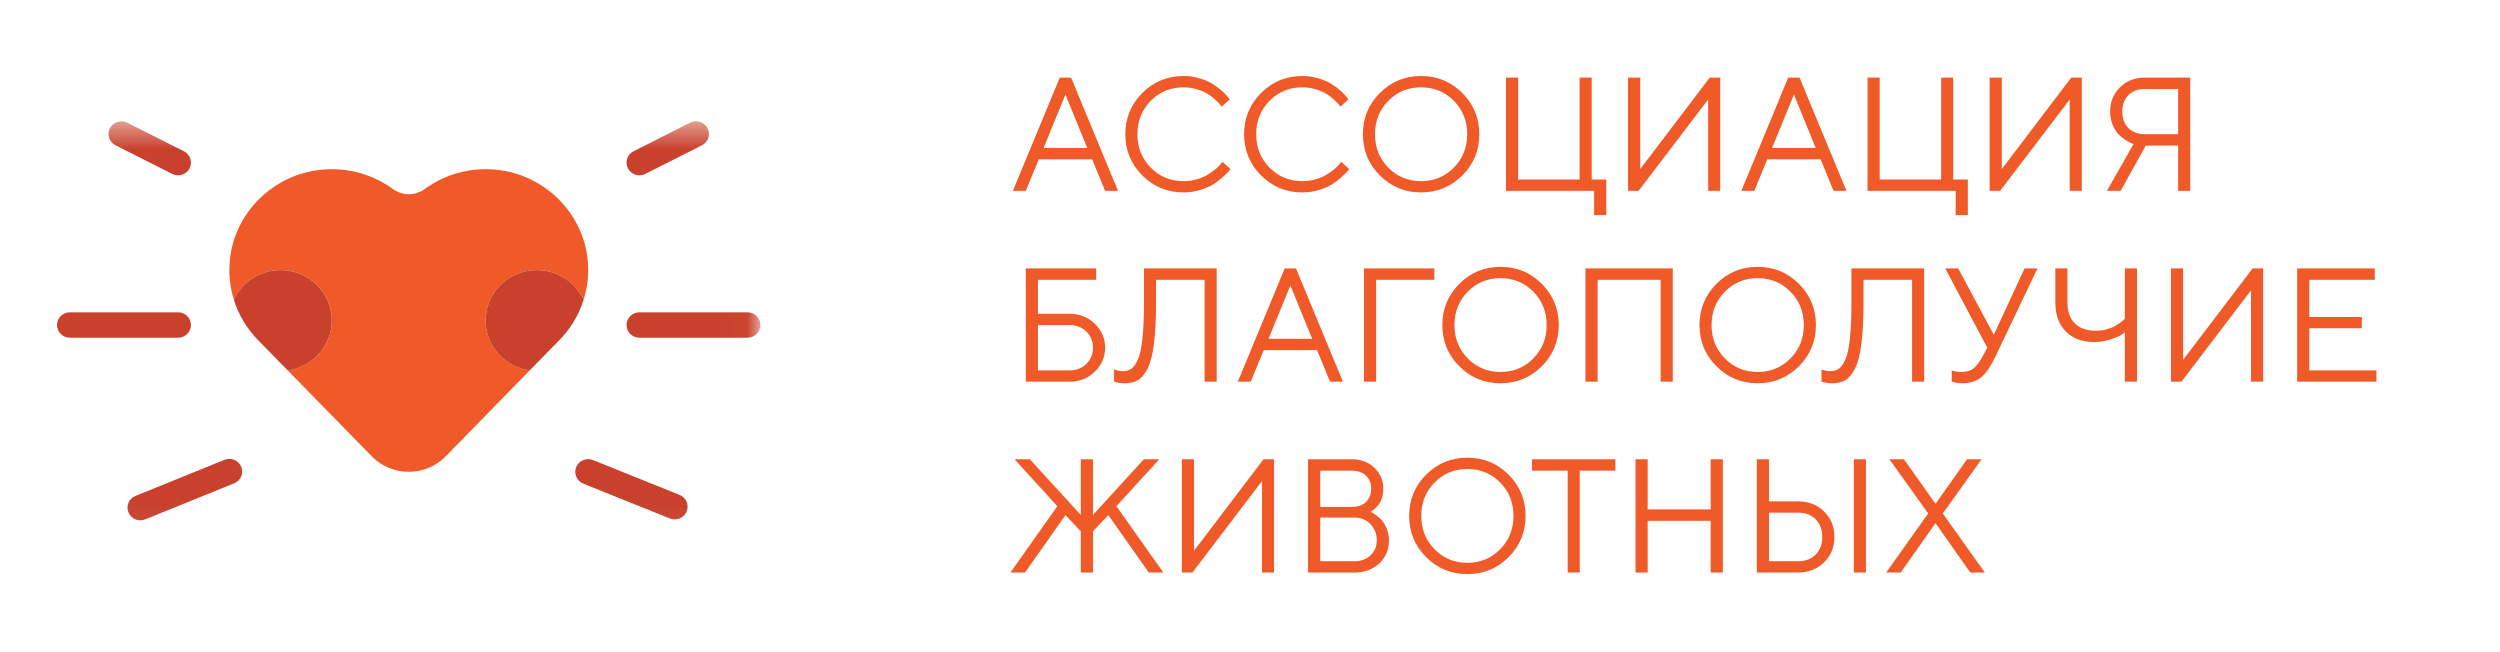
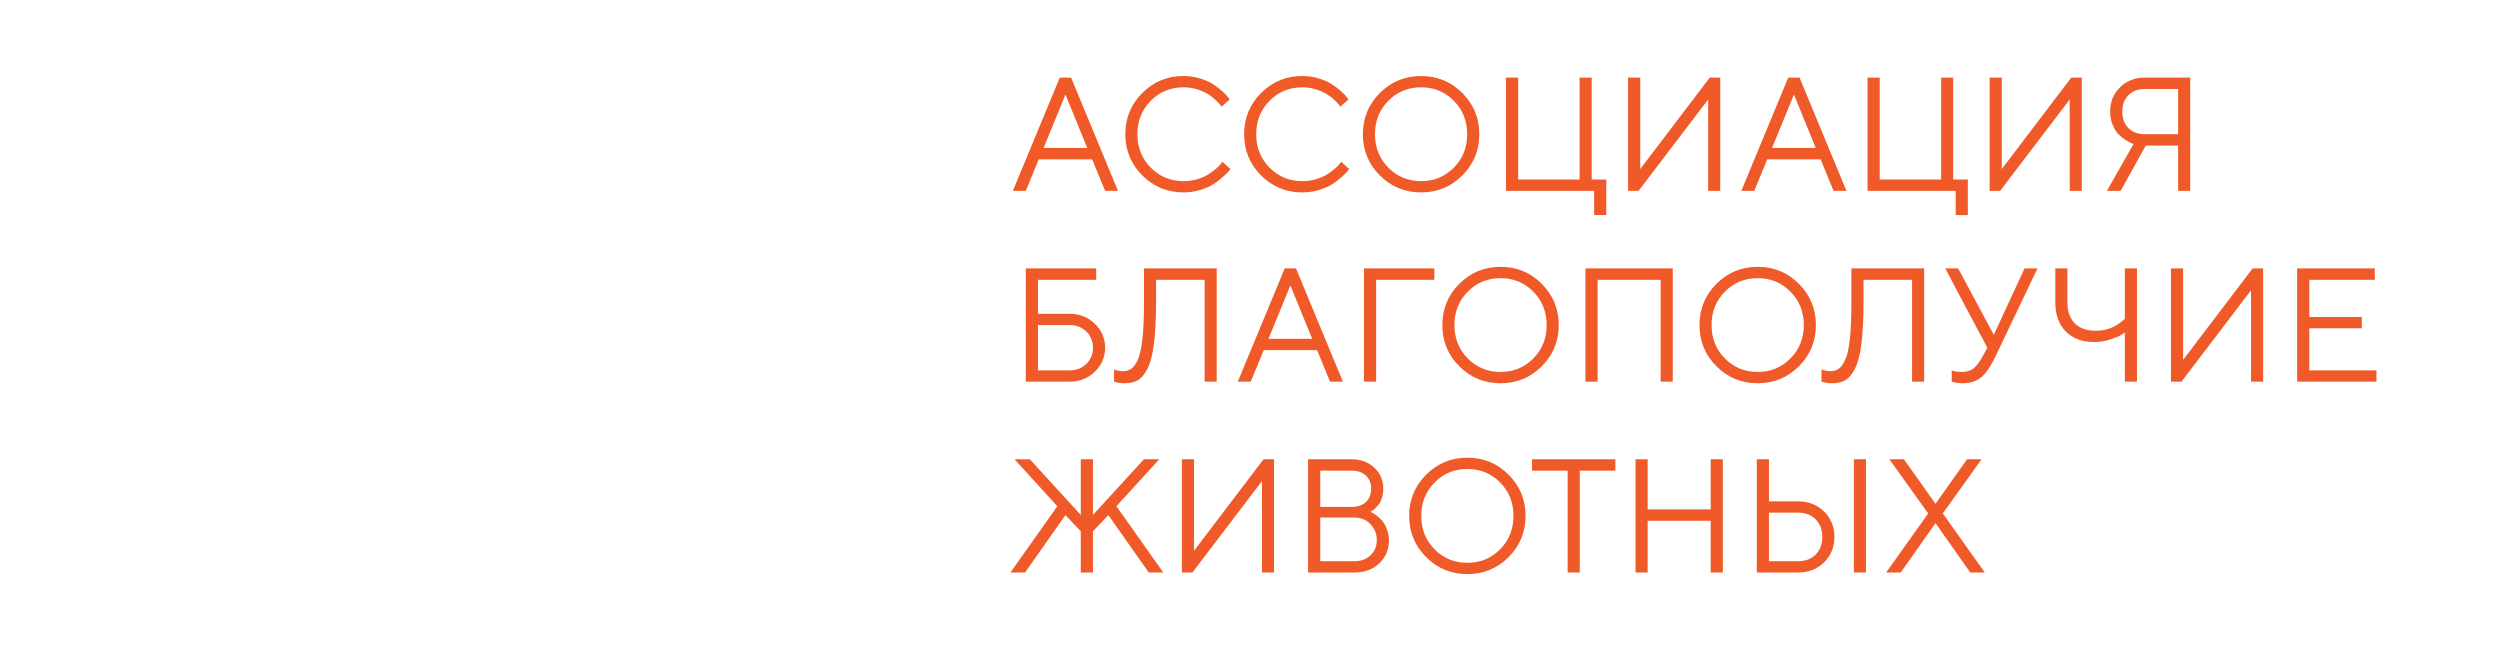
<svg xmlns="http://www.w3.org/2000/svg" width="92" height="24" viewBox="0 0 92 24" fill="none">
  <mask id="mask0_805_5082" style="mask-type:luminance" maskUnits="userSpaceOnUse" x="0" y="4" width="28" height="16">
-     <path d="M27.974 4.464H0V19.939H27.974V4.464Z" fill="white" />
-   </mask>
+     </mask>
  <g mask="url(#mask0_805_5082)">
-     <path d="M4.252 5.347L6.335 6.399C6.402 6.433 6.476 6.451 6.552 6.451C6.73 6.451 6.894 6.355 6.976 6.197C7.095 5.968 7.002 5.686 6.771 5.569L4.686 4.517C4.453 4.4 4.166 4.491 4.047 4.718C3.926 4.948 4.019 5.23 4.252 5.347Z" fill="#C9412C" />
    <path d="M8.257 16.923L4.986 18.249C4.87 18.297 4.777 18.386 4.728 18.501C4.679 18.616 4.679 18.743 4.728 18.858C4.802 19.033 4.974 19.148 5.167 19.148C5.228 19.148 5.289 19.136 5.347 19.111L8.617 17.786C8.734 17.737 8.826 17.648 8.875 17.534C8.924 17.419 8.924 17.292 8.875 17.177C8.777 16.939 8.498 16.824 8.257 16.923Z" fill="#C9412C" />
    <path d="M7.027 11.96C7.027 11.702 6.814 11.493 6.552 11.493H2.573C2.311 11.493 2.098 11.702 2.098 11.96C2.098 12.218 2.311 12.428 2.573 12.428H6.55C6.814 12.428 7.027 12.218 7.027 11.96Z" fill="#C9412C" />
    <path d="M23.531 6.451C23.607 6.451 23.68 6.433 23.748 6.399L25.83 5.347C26.064 5.23 26.156 4.948 26.035 4.718C25.978 4.608 25.88 4.525 25.759 4.487C25.638 4.448 25.509 4.459 25.396 4.515L23.314 5.567C23.08 5.684 22.988 5.966 23.109 6.195C23.191 6.353 23.352 6.451 23.531 6.451Z" fill="#C9412C" />
-     <path d="M25.008 18.213L21.825 16.931C21.709 16.885 21.58 16.885 21.461 16.933C21.344 16.982 21.252 17.073 21.205 17.187C21.156 17.302 21.158 17.429 21.207 17.546C21.256 17.661 21.348 17.752 21.465 17.798L24.647 19.079C24.705 19.102 24.766 19.114 24.828 19.114C25.022 19.114 25.194 18.999 25.268 18.824C25.315 18.709 25.315 18.582 25.266 18.467C25.217 18.35 25.124 18.261 25.008 18.213Z" fill="#C9412C" />
-     <path d="M27.508 11.493H23.531C23.269 11.493 23.056 11.702 23.056 11.96C23.056 12.218 23.269 12.428 23.531 12.428H27.508C27.77 12.428 27.983 12.218 27.983 11.96C27.983 11.702 27.77 11.493 27.508 11.493Z" fill="#C9412C" />
    <path d="M17.871 11.795C17.871 10.769 18.715 9.939 19.757 9.939C20.523 9.939 21.18 10.389 21.477 11.033C21.62 10.576 21.678 10.08 21.627 9.564C21.455 7.825 20.029 6.419 18.264 6.246C17.275 6.147 16.353 6.427 15.63 6.955C15.278 7.211 14.807 7.211 14.457 6.955C13.734 6.427 12.812 6.149 11.823 6.246C10.07 6.419 8.651 7.803 8.463 9.528C8.405 10.056 8.461 10.564 8.608 11.033C8.903 10.389 9.562 9.939 10.326 9.939C11.369 9.939 12.212 10.769 12.212 11.795C12.212 12.732 11.506 13.506 10.588 13.631L13.701 16.812C14.043 17.153 14.518 17.362 15.043 17.362C15.577 17.362 16.058 17.143 16.402 16.792L19.495 13.629C18.577 13.504 17.871 12.732 17.871 11.795Z" fill="#F05A28" />
    <path d="M19.756 9.939C18.714 9.939 17.87 10.77 17.87 11.795C17.87 12.732 18.577 13.504 19.494 13.631L20.514 12.587C20.954 12.162 21.29 11.63 21.477 11.034C21.182 10.389 20.522 9.939 19.756 9.939Z" fill="#C9412C" />
-     <path d="M12.211 11.795C12.211 10.77 11.367 9.939 10.325 9.939C9.559 9.939 8.901 10.389 8.606 11.034C8.783 11.598 9.094 12.106 9.501 12.521L10.589 13.633C11.504 13.506 12.211 12.732 12.211 11.795Z" fill="#C9412C" />
  </g>
  <path d="M40.011 5.445L39.209 3.48L38.404 5.445H40.011ZM40.191 5.863H38.227L37.75 7.023H37.274L39 2.855H39.416L41.142 7.023H40.668L40.191 5.863ZM42.037 6.456C41.62 6.04 41.412 5.534 41.412 4.939C41.412 4.344 41.62 3.839 42.037 3.422C42.454 3.006 42.959 2.797 43.554 2.797C43.765 2.797 43.968 2.827 44.161 2.887C44.355 2.946 44.515 3.016 44.641 3.1C44.769 3.183 44.88 3.267 44.975 3.352C45.072 3.438 45.142 3.51 45.185 3.57L45.251 3.661L44.952 3.928C44.94 3.909 44.923 3.883 44.9 3.852C44.877 3.819 44.822 3.762 44.737 3.681C44.652 3.599 44.559 3.528 44.458 3.466C44.359 3.402 44.228 3.344 44.066 3.291C43.903 3.239 43.732 3.213 43.554 3.213C43.077 3.213 42.675 3.379 42.348 3.71C42.02 4.041 41.857 4.451 41.857 4.939C41.857 5.428 42.02 5.837 42.348 6.169C42.675 6.5 43.077 6.666 43.554 6.666C43.732 6.666 43.903 6.641 44.066 6.593C44.228 6.543 44.363 6.482 44.47 6.413C44.578 6.343 44.673 6.274 44.755 6.206C44.836 6.137 44.894 6.076 44.929 6.023L44.984 5.951L45.281 6.221C45.265 6.244 45.241 6.275 45.208 6.314C45.177 6.351 45.106 6.419 44.996 6.517C44.887 6.616 44.772 6.704 44.65 6.782C44.528 6.859 44.367 6.929 44.167 6.991C43.97 7.051 43.765 7.081 43.554 7.081C42.959 7.081 42.454 6.873 42.037 6.456ZM46.408 6.456C45.992 6.04 45.783 5.534 45.783 4.939C45.783 4.344 45.992 3.839 46.408 3.422C46.825 3.006 47.33 2.797 47.925 2.797C48.136 2.797 48.339 2.827 48.533 2.887C48.726 2.946 48.886 3.016 49.012 3.1C49.14 3.183 49.251 3.267 49.346 3.352C49.443 3.438 49.513 3.51 49.556 3.57L49.622 3.661L49.323 3.928C49.311 3.909 49.294 3.883 49.271 3.852C49.248 3.819 49.193 3.762 49.108 3.681C49.023 3.599 48.93 3.528 48.829 3.466C48.73 3.402 48.599 3.344 48.437 3.291C48.274 3.239 48.103 3.213 47.925 3.213C47.449 3.213 47.047 3.379 46.719 3.71C46.392 4.041 46.228 4.451 46.228 4.939C46.228 5.428 46.392 5.837 46.719 6.169C47.047 6.5 47.449 6.666 47.925 6.666C48.103 6.666 48.274 6.641 48.437 6.593C48.599 6.543 48.734 6.482 48.841 6.413C48.949 6.343 49.044 6.274 49.125 6.206C49.207 6.137 49.265 6.076 49.3 6.023L49.355 5.951L49.651 6.221C49.636 6.244 49.612 6.275 49.579 6.314C49.548 6.351 49.477 6.419 49.367 6.517C49.258 6.616 49.143 6.704 49.021 6.782C48.899 6.859 48.738 6.929 48.538 6.991C48.341 7.051 48.136 7.081 47.925 7.081C47.33 7.081 46.825 6.873 46.408 6.456ZM51.09 3.71C50.763 4.041 50.599 4.451 50.599 4.939C50.599 5.428 50.763 5.837 51.09 6.169C51.417 6.5 51.82 6.666 52.296 6.666C52.773 6.666 53.175 6.5 53.502 6.169C53.83 5.837 53.993 5.428 53.993 4.939C53.993 4.451 53.83 4.041 53.502 3.71C53.175 3.379 52.773 3.213 52.296 3.213C51.82 3.213 51.417 3.379 51.09 3.71ZM53.813 3.422C54.23 3.839 54.438 4.344 54.438 4.939C54.438 5.534 54.23 6.04 53.813 6.456C53.397 6.873 52.891 7.081 52.296 7.081C51.701 7.081 51.196 6.873 50.779 6.456C50.362 6.04 50.154 5.534 50.154 4.939C50.154 4.344 50.362 3.839 50.779 3.422C51.196 3.006 51.701 2.797 52.296 2.797C52.891 2.797 53.397 3.006 53.813 3.422ZM55.42 7.023V2.855H55.868V6.607H58.129V2.855H58.574V6.607H59.111V7.915H58.664V7.023H55.42ZM63.305 7.023H62.86V3.661L60.3 7.023H59.913V2.855H60.361V6.221L62.919 2.855H63.305V7.023ZM66.819 5.445L66.017 3.48L65.212 5.445H66.819ZM66.999 5.863H65.034L64.558 7.023H64.081L65.807 2.855H66.223L67.949 7.023H67.475L66.999 5.863ZM68.725 7.023V2.855H69.173V6.607H71.434V2.855H71.878V6.607H72.416V7.915H71.969V7.023H68.725ZM76.61 7.023H76.165V3.661L73.605 7.023H73.218V2.855H73.666V6.221L76.223 2.855H76.61V7.023ZM78.935 2.855H80.6V7.023H80.155V5.358H78.964L78.04 7.023H77.534L78.516 5.297C78.493 5.289 78.462 5.278 78.423 5.265C78.386 5.251 78.319 5.213 78.22 5.151C78.121 5.089 78.033 5.018 77.955 4.936C77.878 4.855 77.808 4.742 77.746 4.596C77.684 4.449 77.653 4.285 77.653 4.105C77.653 3.749 77.774 3.451 78.016 3.213C78.26 2.975 78.567 2.855 78.935 2.855ZM80.155 3.274H78.935C78.681 3.274 78.478 3.35 78.327 3.501C78.176 3.65 78.101 3.852 78.101 4.108C78.101 4.362 78.176 4.564 78.327 4.715C78.478 4.865 78.681 4.939 78.935 4.939H80.155V3.274ZM38.198 10.297V11.547H39.357C39.726 11.547 40.036 11.669 40.288 11.913C40.541 12.157 40.668 12.451 40.668 12.796C40.668 13.141 40.541 13.436 40.288 13.68C40.036 13.924 39.726 14.046 39.357 14.046H37.75V9.878H40.34V10.297H38.198ZM38.198 13.63H39.357C39.607 13.63 39.814 13.551 39.977 13.392C40.139 13.233 40.221 13.035 40.221 12.796C40.221 12.558 40.139 12.359 39.977 12.2C39.814 12.042 39.607 11.962 39.357 11.962H38.198V13.63ZM44.775 9.878V14.046H44.33V10.297H42.543V11.128C42.543 11.742 42.517 12.252 42.464 12.657C42.414 13.06 42.334 13.365 42.226 13.572C42.12 13.778 42 13.918 41.869 13.994C41.739 14.067 41.577 14.104 41.383 14.104C41.319 14.104 41.255 14.099 41.191 14.089C41.129 14.08 41.082 14.069 41.049 14.058L40.997 14.046V13.598C41.115 13.637 41.223 13.658 41.322 13.659C41.444 13.659 41.548 13.629 41.633 13.569C41.72 13.509 41.802 13.394 41.877 13.223C41.953 13.053 42.008 12.794 42.043 12.447C42.08 12.101 42.098 11.661 42.098 11.128V9.878H44.775ZM48.288 12.468L47.486 10.503L46.681 12.468H48.288ZM48.469 12.886H46.504L46.027 14.046H45.551L47.277 9.878H47.693L49.419 14.046H48.945L48.469 12.886ZM50.195 14.046V9.878H52.784V10.297H50.642V14.046H50.195ZM54.014 10.733C53.686 11.064 53.523 11.474 53.523 11.962C53.523 12.45 53.686 12.86 54.014 13.191C54.341 13.523 54.743 13.688 55.22 13.688C55.696 13.688 56.098 13.523 56.426 13.191C56.753 12.86 56.917 12.45 56.917 11.962C56.917 11.474 56.753 11.064 56.426 10.733C56.098 10.402 55.696 10.236 55.22 10.236C54.743 10.236 54.341 10.402 54.014 10.733ZM56.737 10.445C57.153 10.862 57.362 11.367 57.362 11.962C57.362 12.557 57.153 13.063 56.737 13.479C56.32 13.896 55.815 14.104 55.22 14.104C54.625 14.104 54.119 13.896 53.703 13.479C53.286 13.063 53.078 12.557 53.078 11.962C53.078 11.367 53.286 10.862 53.703 10.445C54.119 10.028 54.625 9.82 55.22 9.82C55.815 9.82 56.32 10.028 56.737 10.445ZM61.558 9.878V14.046H61.111V10.297H58.792V14.046H58.344V9.878H61.558ZM63.476 10.733C63.149 11.064 62.985 11.474 62.985 11.962C62.985 12.45 63.149 12.86 63.476 13.191C63.804 13.523 64.206 13.688 64.683 13.688C65.159 13.688 65.561 13.523 65.888 13.191C66.216 12.86 66.38 12.45 66.38 11.962C66.38 11.474 66.216 11.064 65.888 10.733C65.561 10.402 65.159 10.236 64.683 10.236C64.206 10.236 63.804 10.402 63.476 10.733ZM66.2 10.445C66.616 10.862 66.825 11.367 66.825 11.962C66.825 12.557 66.616 13.063 66.2 13.479C65.783 13.896 65.277 14.104 64.683 14.104C64.088 14.104 63.582 13.896 63.166 13.479C62.749 13.063 62.541 12.557 62.541 11.962C62.541 11.367 62.749 10.862 63.166 10.445C63.582 10.028 64.088 9.82 64.683 9.82C65.277 9.82 65.783 10.028 66.2 10.445ZM70.809 9.878V14.046H70.364V10.297H68.577V11.128C68.577 11.742 68.551 12.252 68.499 12.657C68.448 13.06 68.369 13.365 68.26 13.572C68.154 13.778 68.034 13.918 67.903 13.994C67.773 14.067 67.611 14.104 67.417 14.104C67.353 14.104 67.289 14.099 67.225 14.089C67.163 14.08 67.116 14.069 67.083 14.058L67.031 14.046V13.598C67.149 13.637 67.257 13.658 67.356 13.659C67.478 13.659 67.582 13.629 67.667 13.569C67.754 13.509 67.836 13.394 67.911 13.223C67.987 13.053 68.042 12.794 68.077 12.447C68.114 12.101 68.132 11.661 68.132 11.128V9.878H70.809ZM73.372 12.32L74.503 9.878H74.979L73.43 13.125C73.26 13.481 73.087 13.734 72.91 13.883C72.734 14.03 72.5 14.104 72.21 14.104C72.146 14.104 72.082 14.099 72.018 14.089C71.956 14.08 71.909 14.069 71.878 14.058L71.823 14.046V13.63C71.922 13.669 72.041 13.688 72.181 13.688C72.367 13.688 72.514 13.646 72.622 13.561C72.733 13.475 72.843 13.33 72.954 13.125L73.134 12.796C73.006 12.554 72.764 12.099 72.407 11.43C72.051 10.762 71.777 10.245 71.585 9.878H72.061L73.372 12.32ZM76.081 9.878V11.128C76.081 11.461 76.172 11.719 76.354 11.901C76.538 12.081 76.795 12.171 77.124 12.171C77.252 12.171 77.376 12.157 77.496 12.128C77.616 12.097 77.717 12.06 77.798 12.017C77.88 11.973 77.951 11.928 78.01 11.884C78.073 11.837 78.12 11.8 78.153 11.773L78.194 11.724V9.878H78.641V14.046H78.194V12.229C78.163 12.257 78.115 12.291 78.051 12.331C77.987 12.372 77.857 12.425 77.662 12.491C77.466 12.555 77.267 12.587 77.063 12.587C76.623 12.587 76.276 12.457 76.02 12.198C75.764 11.938 75.636 11.581 75.636 11.128V9.878H76.081ZM83.283 14.046H82.838V10.683L80.278 14.046H79.891V9.878H80.338V13.244L82.896 9.878H83.283V14.046ZM84.983 13.63H87.453V14.046H84.535V9.878H87.392V10.297H84.983V11.666H86.915V12.081H84.983V13.63ZM40.787 18.956L40.221 19.552V21.069H39.773V19.552L39.209 18.956L37.721 21.069H37.184L38.91 18.628L37.335 16.901H37.898L39.773 18.95V16.901H40.221V18.95L42.095 16.901H42.662L41.084 18.628L42.81 21.069H42.275L40.787 18.956ZM46.885 21.069H46.44V17.706L43.88 21.069H43.493V16.901H43.941V20.267L46.498 16.901H46.885V21.069ZM50.43 18.837C50.45 18.845 50.474 18.855 50.503 18.869C50.532 18.882 50.586 18.919 50.666 18.979C50.745 19.039 50.815 19.105 50.875 19.177C50.935 19.249 50.989 19.348 51.038 19.476C51.088 19.602 51.113 19.736 51.113 19.877C51.113 20.222 50.995 20.507 50.759 20.732C50.522 20.956 50.214 21.069 49.834 21.069H48.137V16.901H49.745C50.082 16.901 50.359 17.005 50.576 17.212C50.794 17.418 50.904 17.671 50.904 17.974C50.904 18.096 50.889 18.209 50.857 18.314C50.827 18.416 50.787 18.499 50.738 18.561C50.69 18.623 50.642 18.676 50.593 18.721C50.547 18.763 50.508 18.792 50.477 18.808L50.43 18.837ZM48.585 20.653H49.834C50.084 20.653 50.285 20.581 50.436 20.435C50.589 20.29 50.666 20.104 50.666 19.877C50.666 19.647 50.588 19.451 50.433 19.29C50.28 19.128 50.081 19.046 49.834 19.046H48.585V20.653ZM49.745 17.32H48.585V18.654H49.745C49.967 18.654 50.142 18.594 50.267 18.474C50.395 18.352 50.459 18.185 50.459 17.974C50.459 17.78 50.395 17.623 50.267 17.503C50.142 17.381 49.967 17.32 49.745 17.32ZM52.793 17.756C52.466 18.087 52.302 18.497 52.302 18.985C52.302 19.473 52.466 19.883 52.793 20.214C53.12 20.546 53.523 20.711 53.999 20.711C54.476 20.711 54.878 20.546 55.205 20.214C55.533 19.883 55.696 19.473 55.696 18.985C55.696 18.497 55.533 18.087 55.205 17.756C54.878 17.424 54.476 17.259 53.999 17.259C53.523 17.259 53.12 17.424 52.793 17.756ZM55.516 17.468C55.933 17.885 56.141 18.39 56.141 18.985C56.141 19.58 55.933 20.086 55.516 20.502C55.1 20.919 54.594 21.127 53.999 21.127C53.404 21.127 52.899 20.919 52.482 20.502C52.066 20.086 51.857 19.58 51.857 18.985C51.857 18.39 52.066 17.885 52.482 17.468C52.899 17.051 53.404 16.843 53.999 16.843C54.594 16.843 55.1 17.051 55.516 17.468ZM56.379 16.901H59.446V17.32H58.135V21.069H57.69V17.32H56.379V16.901ZM60.187 21.069V16.901H60.634V18.747H62.953V16.901H63.401V21.069H62.953V19.165H60.634V21.069H60.187ZM68.667 21.069H68.222V16.901H68.667V21.069ZM66.168 21.069H64.651V16.901H65.098V18.45H66.168C66.553 18.45 66.873 18.575 67.127 18.825C67.38 19.075 67.507 19.387 67.507 19.761C67.507 20.133 67.38 20.444 67.127 20.694C66.873 20.944 66.553 21.069 66.168 21.069ZM65.098 20.653H66.168C66.437 20.653 66.653 20.572 66.816 20.409C66.978 20.246 67.06 20.03 67.06 19.761C67.06 19.49 66.978 19.273 66.816 19.11C66.655 18.947 66.439 18.866 66.168 18.866H65.098V20.653ZM71.227 18.54L72.387 16.901H72.922L71.495 18.895L73.041 21.069H72.506L71.227 19.252L69.946 21.069H69.411L70.957 18.895L69.53 16.901H70.065L71.227 18.54Z" fill="#F05A28" />
</svg>